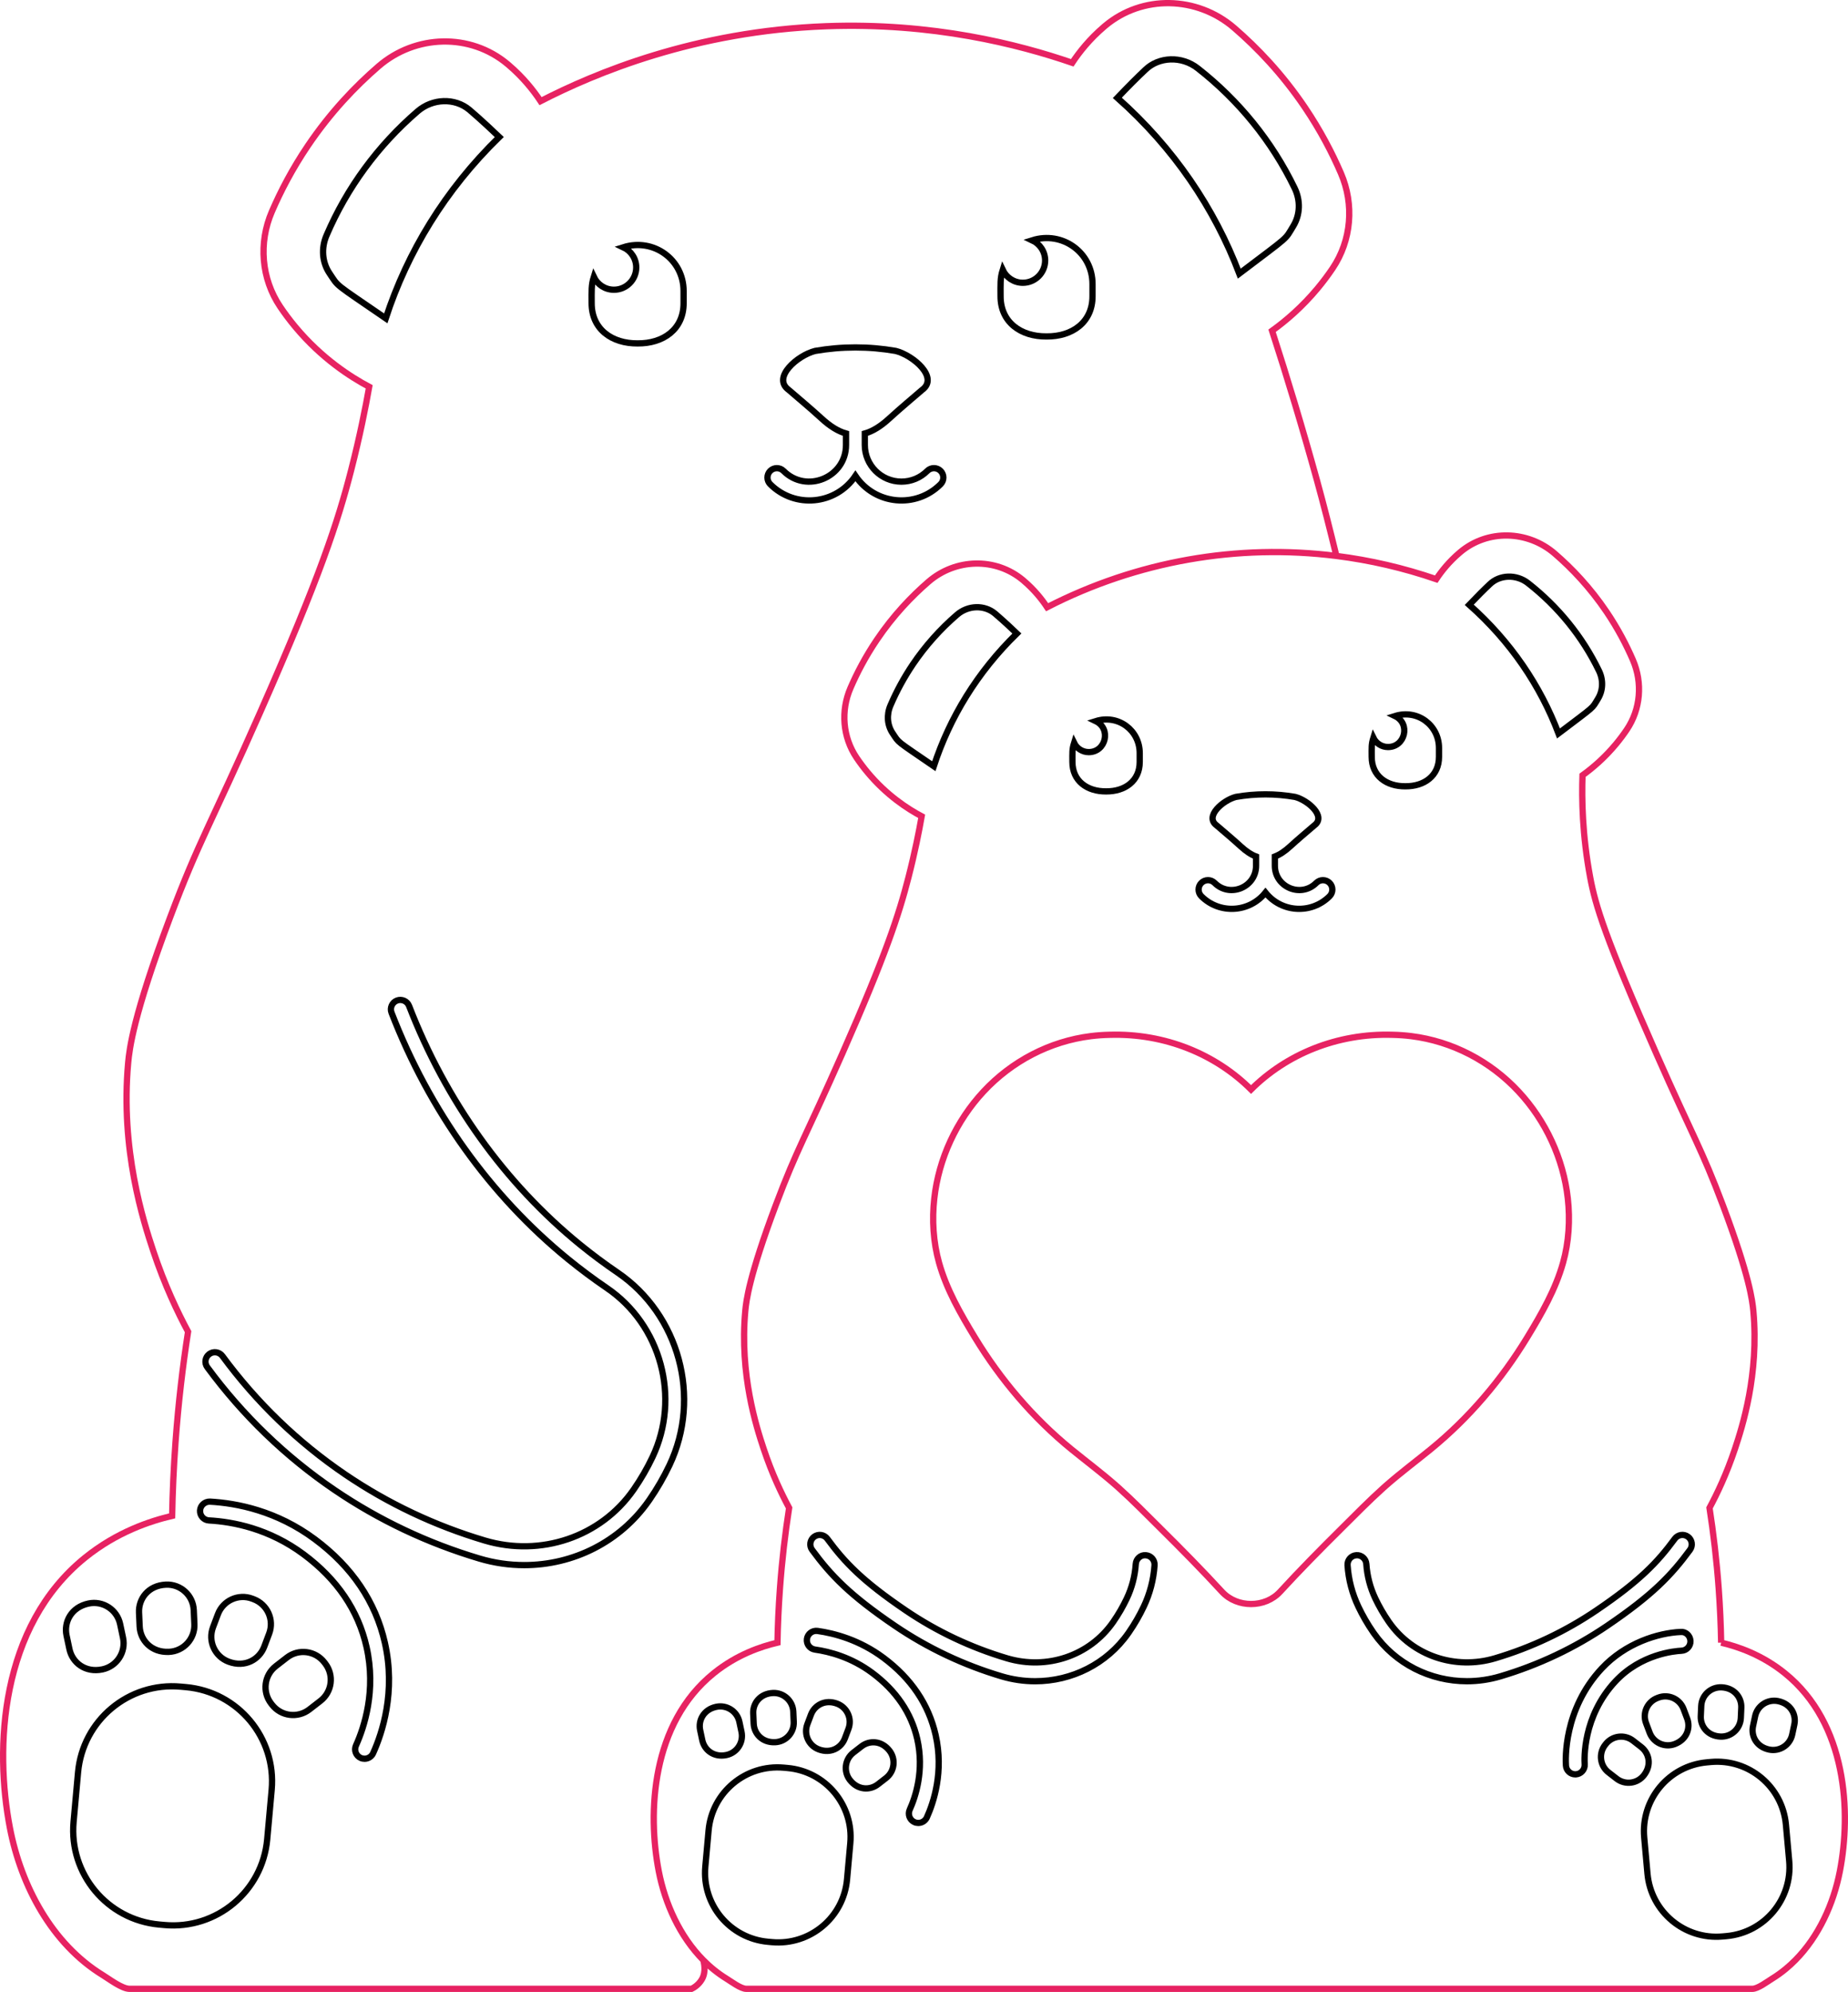
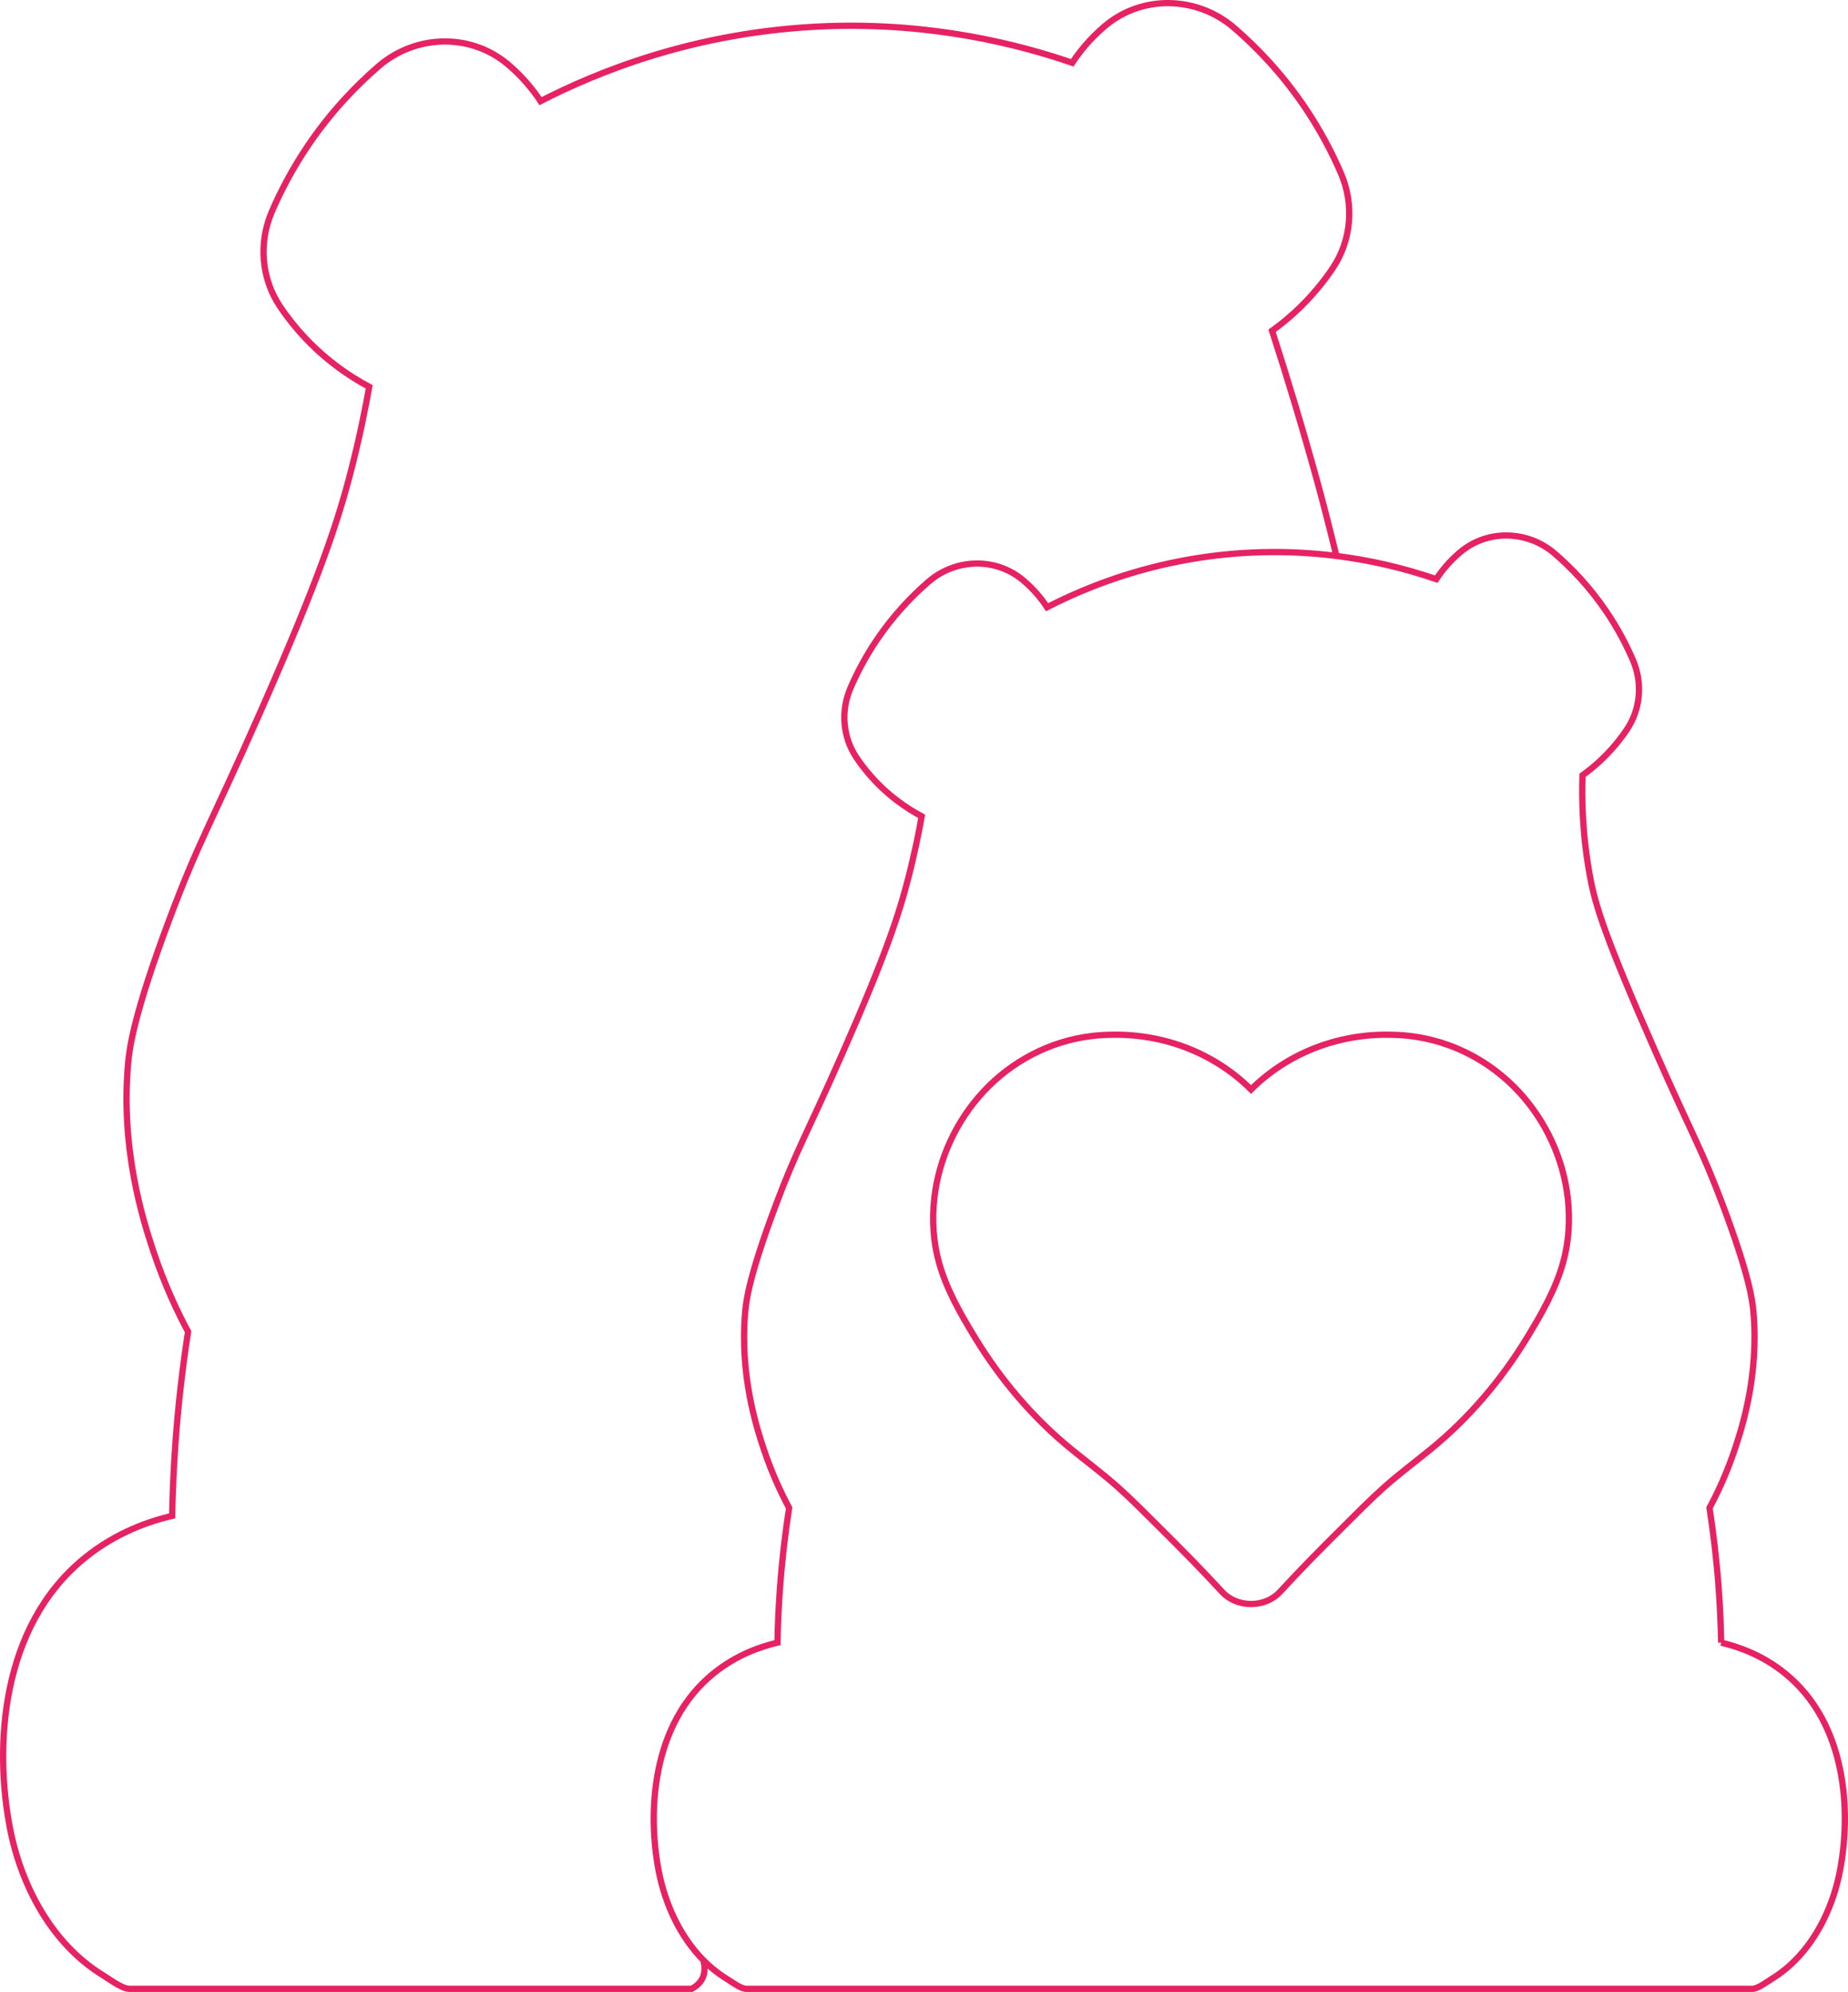
<svg xmlns="http://www.w3.org/2000/svg" version="1.1" id="Bear_Family_Puzzle_5" x="0px" y="0px" viewBox="0 0 294.761 317.628" enable-background="new 0 0 294.761 317.628" xml:space="preserve">
  <path fill="none" stroke="#E72262" stroke-miterlimit="10" d="M274.53,261.93c2.562,0.601,6.458,1.883,10.164,4.877  c9.95,8.039,10.58,22.217,8.77,31.569c-1,5.168-3.355,10.385-7.107,14.178  c-0.486,0.491-0.995,0.958-1.528,1.399c-0.698,0.577-1.436,1.107-2.215,1.584  c-0.729,0.446-2.228,1.591-3.112,1.591c-33.484,0-126.89,0-160.466,0c-0.884,0-2.382-1.145-3.112-1.591  c-1.372-0.84-2.618-1.845-3.739-2.978c-3.755-3.794-6.111-9.012-7.112-14.183  c-1.81-9.352-1.181-23.53,8.77-31.569c3.706-2.994,7.602-4.276,10.164-4.877  c0.051-2.762,0.177-5.646,0.396-8.641c0.333-4.565,0.844-8.857,1.464-12.849  c-1.192-2.221-2.73-5.419-4.066-9.433c-1.152-3.461-3.854-11.844-2.928-21.957  c0.145-1.583,0.59-5.513,4.879-16.915c3.405-9.05,4.7-10.762,10.572-24.072  c6.939-15.729,9.054-22.232,10.572-28.138c1.035-4.027,1.7-7.416,2.114-9.759  c-2.182-1.162-5.54-3.305-8.62-6.994c-0.661-0.792-1.248-1.581-1.768-2.352  c-2.21-3.277-2.542-7.464-0.978-11.094c1.031-2.393,2.395-5.013,4.21-7.698  c2.636-3.901,5.551-6.944,8.255-9.277c4.311-3.718,10.704-3.902,15.065-0.242  c0.034,0.028,0.067,0.057,0.101,0.086c1.709,1.454,2.913,2.977,3.741,4.229  c14.334-7.355,30.372-10.164,46.142-8.178c5.366,0.676,10.7,1.907,15.926,3.702  c0.828-1.252,2.032-2.775,3.741-4.229c0.034-0.029,0.068-0.057,0.101-0.086  c2.172-1.823,4.848-2.693,7.521-2.646c2.692,0.047,5.38,1.022,7.544,2.889  c2.704,2.333,5.619,5.376,8.255,9.277c1.814,2.685,3.178,5.305,4.21,7.698  c1.564,3.63,1.232,7.817-0.978,11.094c-0.52,0.771-1.106,1.56-1.768,2.352  c-1.766,2.115-3.623,3.721-5.297,4.926l0,0c-0.127,3.72-0.052,9.47,1.228,16.302  c0.832,4.436,2.338,9.473,10.572,28.138c5.872,13.309,7.167,15.022,10.572,24.072  c4.29,11.402,4.734,15.332,4.879,16.915c0.926,10.113-1.776,18.496-2.928,21.957  c-1.336,4.014-2.874,7.213-4.066,9.433c0.619,3.992,1.13,8.284,1.464,12.849  C274.353,256.285,274.479,259.169,274.53,261.93 M250.07,191.096c-0.706-6.333-3.519-12.387-7.857-17.049  c-4.492-4.827-10.57-8.015-17.124-8.83c-0.978-0.122-1.963-0.192-2.949-0.213  c-8.932-0.274-16.999,3.147-22.595,8.723c-5.596-5.576-13.662-8.997-22.595-8.723  c-0.986,0.021-1.97,0.091-2.948,0.213c-6.554,0.816-12.632,4.003-17.124,8.83  c-4.338,4.662-7.151,10.716-7.857,17.049c-0.381,3.414-0.169,6.944,0.76,10.258  c1.194,4.257,3.427,8.144,5.71,11.897c4.107,6.752,9.293,12.87,15.427,17.865  c2.33,1.897,4.746,3.705,7.008,5.684c0.167,0.146,0.334,0.293,0.499,0.442  c2.314,2.075,4.525,4.339,6.707,6.502c3.324,3.294,6.613,6.626,9.78,10.072  c1.199,1.305,2.916,1.956,4.633,1.955c1.717,0.001,3.433-0.65,4.633-1.955  c3.167-3.446,6.456-6.778,9.78-10.072c2.183-2.163,4.393-4.427,6.707-6.502  c0.166-0.148,0.332-0.295,0.499-0.442c2.262-1.979,4.678-3.788,7.008-5.684  c6.134-4.995,11.32-11.113,15.427-17.865c2.283-3.753,4.516-7.64,5.71-11.897  C250.24,198.041,250.451,194.511,250.07,191.096z M213.158,88.647c-0.986-4.052-2.054-8.269-3.085-12.001  c-2.292-8.293-4.697-16.264-7.174-23.903c2.288-1.646,4.825-3.841,7.237-6.731  c0.904-1.083,1.705-2.161,2.415-3.213c3.019-4.477,3.474-10.198,1.336-15.158  c-1.409-3.269-3.273-6.849-5.752-10.518c-3.602-5.33-7.584-9.488-11.279-12.675  c-2.956-2.55-6.629-3.883-10.307-3.947c-3.651-0.063-7.308,1.125-10.275,3.616  c-0.046,0.039-0.092,0.078-0.138,0.117c-2.334,1.986-3.98,4.067-5.111,5.778  c-8.554-2.939-22.255-6.463-39.26-5.83c-20.962,0.78-36.886,7.502-45.544,11.945  c-1.131-1.71-2.777-3.791-5.111-5.778c-0.046-0.039-0.092-0.078-0.138-0.117  c-5.957-5.001-14.693-4.749-20.583,0.331c-3.695,3.187-7.677,7.345-11.279,12.675  c-2.479,3.668-4.343,7.248-5.752,10.518c-2.137,4.959-1.683,10.68,1.337,15.158  c0.71,1.053,1.511,2.131,2.415,3.213c4.208,5.04,8.797,7.968,11.778,9.556  c-0.566,3.201-1.475,7.831-2.889,13.333c-2.074,8.068-4.963,16.953-14.444,38.444  c-8.022,18.184-9.793,20.524-14.444,32.889c-5.861,15.578-6.469,20.949-6.667,23.111  c-1.265,13.818,2.426,25.271,4,30c1.825,5.485,3.927,9.855,5.556,12.889c-0.847,5.455-1.545,11.319-2,17.556  c-0.299,4.092-0.47,8.032-0.541,11.806c-3.5,0.821-8.824,2.572-13.887,6.663  c-13.595,10.984-14.455,30.355-11.982,43.133c1.775,9.173,6.674,18.458,14.825,23.447  c0.996,0.61,3.043,2.174,4.252,2.174c11.415,0,78.872,0,89.639,0c0.334-0.162,1.094-0.589,1.63-1.482  c0.759-1.264,0.317-2.785,0.251-3.088" />
-   <path fill="none" stroke="#000000" stroke-miterlimit="10" d="M94.369,48.35c0-1.957-0.079-2.845,0.346-4.197  c0.568,1.207,1.786,2.048,3.209,2.048c1.964,0,3.556-1.592,3.556-3.556c0-1.428-0.847-2.651-2.062-3.216  c4.809-1.519,9.624,1.934,9.617,6.995c0,0.642,0,1.284,0,1.926c0.001,4.155-3.238,6.445-7.333,6.407  C97.607,54.795,94.368,52.505,94.369,48.35z M42.148,262.565l0.787-2.088c0.827-2.196-0.282-4.648-2.479-5.475  l-0.222-0.084c-2.196-0.828-4.648,0.282-5.475,2.479l-0.787,2.088c-0.827,2.196,0.282,4.648,2.479,5.475  C39.132,265.97,41.392,264.57,42.148,262.565z M61.53,50.764c3.461-10.581,9.461-20.48,18.107-28.913  c-3.015-2.879-4.403-4.018-4.768-4.343c-2.31-1.93-5.87-1.83-8.27,0.25c-6.311,5.439-11.266,12.183-14.51,19.76  c-0.89,2.05-0.71,4.32,0.48,6.08C54.084,45.832,53.02,44.925,61.53,50.764z M26.95,263.399  c2.345-0.106,4.16-2.092,4.054-4.437l-0.1-2.229c-0.105-2.345-2.092-4.16-4.436-4.054  c-2.86,0.129-4.388,2.305-4.292,4.447l0.1,2.229C22.374,261.519,24.109,263.527,26.95,263.399z   M16.346,266.189c2.296-0.486,3.763-2.742,3.277-5.038l-0.463-2.183c-0.486-2.296-2.742-3.763-5.038-3.277  c-2.806,0.595-3.952,2.994-3.509,5.087l0.463,2.183C11.525,265.08,13.564,266.779,16.346,266.189z   M136.441,75.882c3.116,4.632,9.658,5.259,13.587,1.328c0.586-0.586,0.586-1.536,0-2.122  c-0.586-0.585-1.536-0.585-2.122,0.001c-1.102,1.103-2.568,1.71-4.128,1.71c-3.219,0-5.838-2.619-5.838-5.838  v-1.837c1.258-0.354,2.535-1.143,3.885-2.383c1.794-1.641,3.681-3.212,5.252-4.568  c2.709-1.962-1.392-5.499-4.203-6.215c-4.289-0.742-8.579-0.742-12.868,0c-2.811,0.716-6.912,4.253-4.203,6.215  c1.571,1.356,3.458,2.927,5.252,4.568c1.35,1.24,2.628,2.029,3.885,2.383v1.837  c0,5.167-6.299,7.797-9.966,4.128c-0.586-0.586-1.536-0.585-2.122-0.001c-0.586,0.586-0.586,1.536-0.001,2.122  C126.783,81.142,133.325,80.514,136.441,75.882z M29.665,269.022l-0.839-0.076  c-8.296-0.748-15.629,5.371-16.377,13.667l-0.712,7.889c-0.748,8.296,5.371,15.629,13.667,16.377  l0.839,0.076c8.296,0.748,15.629-5.371,16.377-13.667l0.712-7.889  C44.08,277.102,37.961,269.77,29.665,269.022z M123.635,277.804c1.716-0.077,3.045-1.531,2.967-3.247  l-0.073-1.632c-0.077-1.716-1.531-3.045-3.247-2.967c-2.083,0.094-3.212,1.676-3.141,3.255l0.073,1.632  C120.286,276.434,121.563,277.897,123.635,277.804z M224.156,125.378c2.998,0.028,5.368-1.648,5.367-4.689  c0-0.47,0-0.94,0-1.41c0.005-3.624-3.4-6.23-7.011-5.104c2.509,1.206,1.617,4.941-1.121,4.941  c-1.029,0-1.91-0.602-2.332-1.469c-0.333,1.071-0.27,1.535-0.27,3.042  C218.789,123.731,221.159,125.406,224.156,125.378z M248.585,116.952c6.019-4.562,5.273-3.863,6.305-5.548  c0.809-1.328,0.862-2.994,0.141-4.462c-2.63-5.421-6.483-10.183-11.29-13.946  c-1.883-1.482-4.556-1.359-6.118,0.164c-0.91,0.85-2.003,1.945-3.273,3.278  C240.975,102.318,245.696,109.353,248.585,116.952z M274.42,276.907c1.716,0.077,3.17-1.251,3.247-2.967  l0.074-1.632c0.072-1.59-1.068-3.162-3.141-3.255c-1.716-0.077-3.17,1.251-3.247,2.967l-0.074,1.632  C271.207,275.241,272.347,276.813,274.42,276.907z M173.655,119.93c-1.029,0-1.91-0.602-2.332-1.469  c-0.333,1.071-0.27,1.535-0.27,3.042c-0.001,3.041,2.37,4.717,5.367,4.689  c2.998,0.028,5.368-1.648,5.367-4.689c0-0.47,0-0.94,0-1.41c0.005-3.631-3.407-6.228-7.011-5.104  C177.285,116.194,176.393,119.93,173.655,119.93z M166.925,53.646c4.096,0.038,7.334-2.252,7.333-6.407  c0-0.642,0-1.284,0-1.926c0.007-5.061-4.808-8.514-9.617-6.995c1.215,0.566,2.062,1.788,2.062,3.216  c0,1.964-1.592,3.556-3.556,3.556c-1.422,0-2.641-0.841-3.209-2.048c-0.426,1.351-0.346,2.24-0.346,4.197  C159.591,51.394,162.829,53.684,166.925,53.646z M197.669,43.628c8.224-6.234,7.205-5.278,8.614-7.58  c1.106-1.814,1.179-4.09,0.193-6.096c-3.593-7.407-8.857-13.913-15.425-19.054  c-2.596-2.044-6.248-1.836-8.359,0.224c-1.244,1.161-2.737,2.657-4.472,4.479  C187.255,23.618,193.714,33.224,197.669,43.628z M142.034,112.481c-0.651,1.5-0.52,3.162,0.351,4.45  c1.11,1.635,0.331,0.971,6.559,5.245c2.533-7.744,6.925-14.99,13.252-21.162  c-2.151-2.054-3.104-2.836-3.49-3.178c-1.691-1.413-4.296-1.339-6.053,0.183  c-2.701,2.327-5.065,4.984-7.041,7.904C144.222,107.979,143.014,110.19,142.034,112.481z M261.769,278.563  l-1.291-1.001c-1.358-1.052-3.311-0.805-4.364,0.553l-0.106,0.137c-1.052,1.358-0.805,3.312,0.553,4.364  l1.291,1.001c1.358,1.052,3.311,0.805,4.364-0.553C263.497,281.41,263.012,279.526,261.769,278.563z   M269.553,247.139c0.491-0.667,0.349-1.606-0.318-2.098c-0.666-0.49-1.605-0.35-2.098,0.318  c-2.797,3.799-5.615,6.741-12.483,11.405c-4.946,3.358-10.392,5.935-16.184,7.658  c-6.371,1.896-13.161-0.41-16.897-5.744l-0.082-0.117c-0.801-1.157-1.513-2.388-2.116-3.657  c-0.827-1.741-1.312-3.598-1.443-5.521c-0.056-0.826-0.781-1.465-1.598-1.395  c-0.826,0.056-1.451,0.771-1.395,1.598c0.155,2.3,0.736,4.522,1.727,6.604  c0.673,1.416,1.466,2.787,2.348,4.062l0.108,0.155c3.431,4.9,9.011,7.671,14.862,7.671  c1.774,0,3.571-0.255,5.342-0.781c6.088-1.811,11.811-4.519,17.014-8.051  C263.565,254.341,266.558,251.206,269.553,247.139z M257.684,268.079c4.083-4.361,9.477-4.814,10.516-4.86  c0.828-0.036,1.469-0.737,1.432-1.564c-0.036-0.828-0.739-1.512-1.564-1.432  c-3.601,0.16-8.794,1.77-12.572,5.806c-6.158,6.577-5.787,14.609-5.725,15.504  c0.055,0.791,0.714,1.396,1.494,1.396c0.035,0,0.071-0.001,0.106-0.004  c0.826-0.058,1.449-0.774,1.392-1.601C252.71,280.562,252.395,273.727,257.684,268.079z M209.952,140.788  c-2.423,2.429-6.607,0.695-6.607-2.736v-1.476c0.791-0.302,1.597-0.838,2.441-1.614  c1.313-1.201,2.694-2.351,3.844-3.343c1.982-1.436-1.019-4.025-3.076-4.549c-3.139-0.543-6.279-0.543-9.418,0  c-2.057,0.524-5.059,3.113-3.076,4.549c1.15,0.993,2.531,2.142,3.844,3.343  c0.845,0.776,1.651,1.312,2.442,1.614v1.475c0,3.431-4.184,5.166-6.607,2.736  c-0.586-0.586-1.536-0.585-2.122-0.001c-0.586,0.586-0.586,1.535-0.001,2.122  c2.895,2.897,7.665,2.634,10.23-0.577c2.565,3.211,7.333,3.476,10.23,0.577  c0.585-0.587,0.585-1.536-0.001-2.122C211.488,140.203,210.538,140.202,209.952,140.788z M182.758,247.99  c-0.823-0.081-1.542,0.567-1.598,1.395c-0.131,1.923-0.616,3.779-1.443,5.521  c-0.604,1.27-1.315,2.5-2.127,3.673l-0.077,0.11c-3.728,5.326-10.514,7.633-16.892,5.735  c-5.792-1.723-11.237-4.299-16.184-7.658c-6.868-4.664-9.685-7.606-12.482-11.405  c-0.491-0.667-1.43-0.809-2.097-0.318c-0.667,0.491-0.81,1.431-0.319,2.098  c2.995,4.066,5.987,7.201,13.213,12.108c5.203,3.531,10.927,6.24,17.014,8.051  c1.772,0.527,3.569,0.781,5.343,0.781c5.851,0,11.429-2.768,14.855-7.662l0.103-0.148  c0.893-1.29,1.685-2.661,2.358-4.077c0.99-2.082,1.571-4.305,1.727-6.604  C184.21,248.762,183.585,248.046,182.758,247.99z M283.635,271.257c-1.681-0.356-3.332,0.718-3.688,2.398  l-0.339,1.598c-0.33,1.557,0.538,3.293,2.568,3.723c1.68,0.356,3.331-0.718,3.687-2.398l0.339-1.598  C286.533,273.424,285.665,271.687,283.635,271.257z M284.86,290.961  c-0.548-6.072-5.914-10.551-11.986-10.003l-0.614,0.056c-6.072,0.548-10.551,5.914-10.003,11.986  l0.521,5.774c0.548,6.072,5.914,10.551,11.986,10.003l0.614-0.055  c6.072-0.548,10.551-5.914,10.003-11.986L284.86,290.961z M268.531,272.505  c-0.606-1.608-2.4-2.42-4.007-1.814l-0.163,0.061c-1.607,0.606-2.42,2.4-1.814,4.007l0.576,1.528  c0.606,1.608,2.4,2.42,4.007,1.814c1.958-0.738,2.531-2.596,1.977-4.068L268.531,272.505z   M51.725,265.061c-1.438-1.855-4.107-2.193-5.962-0.755l-1.764,1.367c-1.855,1.438-2.193,4.107-0.755,5.962  l0.145,0.188c1.438,1.855,4.107,2.193,5.962,0.755l1.764-1.367c1.855-1.438,2.193-4.107,0.755-5.962  L51.725,265.061z M115.874,279.846c1.681-0.356,2.754-2.007,2.398-3.687l-0.339-1.598  c-0.356-1.681-2.007-2.754-3.688-2.398c-2.039,0.432-2.896,2.178-2.568,3.723l0.339,1.598  C112.347,279.04,113.844,280.276,115.874,279.846z M98.469,202.892c-2.042-1.389-4.049-2.885-5.967-4.446  c-11.974-9.751-21.398-22.906-27.252-38.045c-0.299-0.772-1.168-1.156-1.94-0.858  c-0.772,0.299-1.157,1.168-0.858,1.941c6.042,15.624,15.778,29.21,28.155,39.289  c1.984,1.616,4.061,3.164,6.174,4.601c8.663,5.894,11.797,17.491,7.29,26.975  c-0.837,1.762-1.824,3.47-2.934,5.074l-0.122,0.176c-5.232,7.471-14.749,10.704-23.686,8.047  c-7.97-2.37-15.46-5.915-22.264-10.535c-7.543-5.122-14.133-11.475-19.586-18.881  c-0.492-0.667-1.43-0.809-2.098-0.318c-0.667,0.491-0.81,1.431-0.318,2.098  c5.656,7.681,12.491,14.27,20.317,19.584c7.06,4.793,14.83,8.47,23.094,10.928  c2.368,0.704,4.771,1.044,7.142,1.044c7.818,0,15.273-3.699,19.856-10.244l0.132-0.189  c1.202-1.738,2.271-3.588,3.177-5.495C111.917,222.828,108.344,209.612,98.469,202.892z M50.228,245.443  c-6.091-4.533-12.464-5.765-16.739-5.999c-0.808-0.028-1.534,0.588-1.58,1.416  c-0.045,0.827,0.588,1.534,1.415,1.58c3.863,0.212,9.621,1.322,15.112,5.409  c5.333,3.969,8.707,8.934,10.025,14.758c1.576,6.96-0.377,12.834-1.682,15.717  c-0.341,0.754-0.006,1.643,0.748,1.984c0.201,0.091,0.411,0.134,0.618,0.134  c0.571,0,1.117-0.327,1.368-0.882c1.46-3.225,3.644-9.801,1.874-17.615  C59.907,255.402,56.152,249.85,50.228,245.443z M134.758,277.193l0.576-1.528  c0.606-1.608-0.207-3.402-1.814-4.007c-1.955-0.736-3.614,0.277-4.17,1.753l-0.576,1.529  c-0.606,1.607,0.207,3.402,1.814,4.007C132.54,279.681,134.201,278.672,134.758,277.193z M125.622,281.919  l-0.614-0.055c-6.072-0.548-11.439,3.931-11.986,10.003l-0.521,5.774c-0.548,6.072,3.931,11.439,10.003,11.986  l0.614,0.056c6.072,0.548,11.439-3.931,11.986-10.003l0.521-5.774  C136.173,287.833,131.694,282.467,125.622,281.919z M137.404,278.467l-1.291,1.001  c-1.358,1.052-1.605,3.006-0.553,4.364c1.277,1.648,3.221,1.658,4.47,0.69l1.291-1.001  c1.358-1.052,1.605-3.006,0.553-4.364C140.597,277.509,138.653,277.499,137.404,278.467z M140.912,264.339  c-3.835-2.855-7.832-3.902-10.509-4.277c-0.825-0.113-1.579,0.457-1.694,1.277  c-0.115,0.82,0.457,1.578,1.277,1.693c2.331,0.327,5.808,1.236,9.135,3.713  c3.825,2.848,6.243,6.403,7.186,10.567c1.127,4.98-0.271,9.185-1.205,11.249  c-0.341,0.754-0.007,1.643,0.748,1.984c0.201,0.091,0.411,0.134,0.618,0.134  c0.571,0,1.117-0.327,1.368-0.882c1.089-2.405,2.719-7.312,1.398-13.147  C148.127,271.768,145.328,267.626,140.912,264.339z" />
</svg>